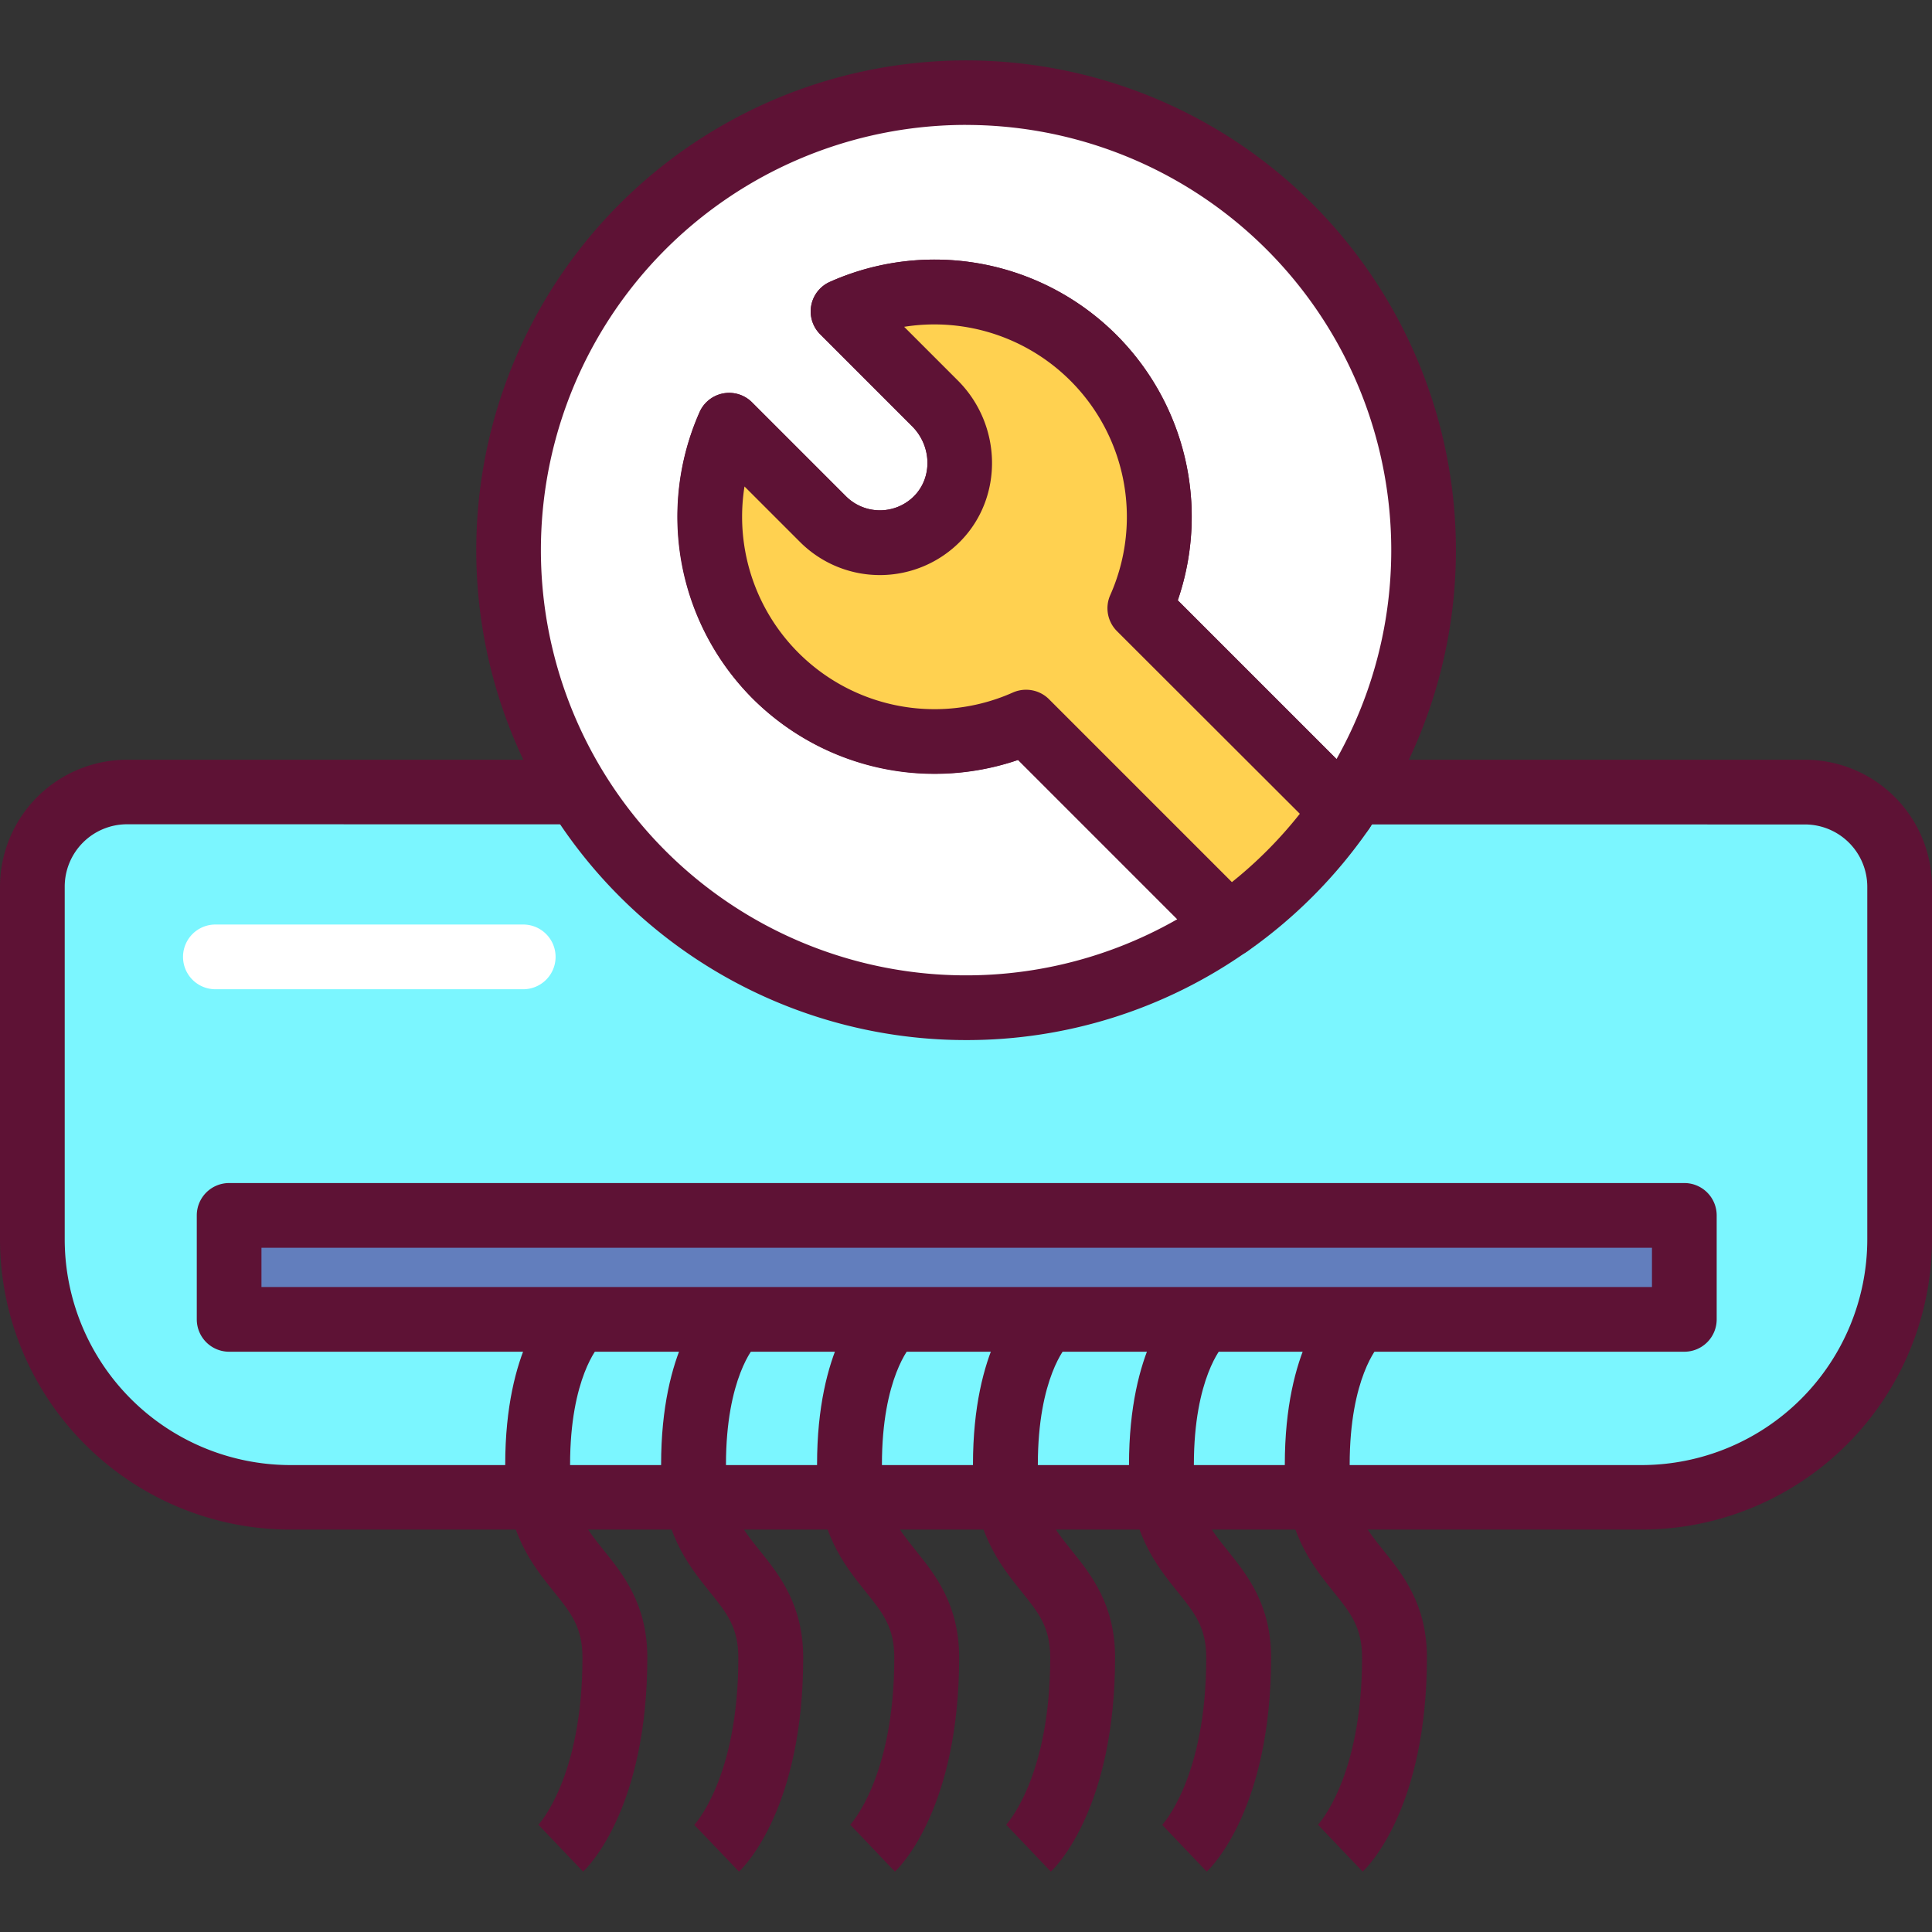
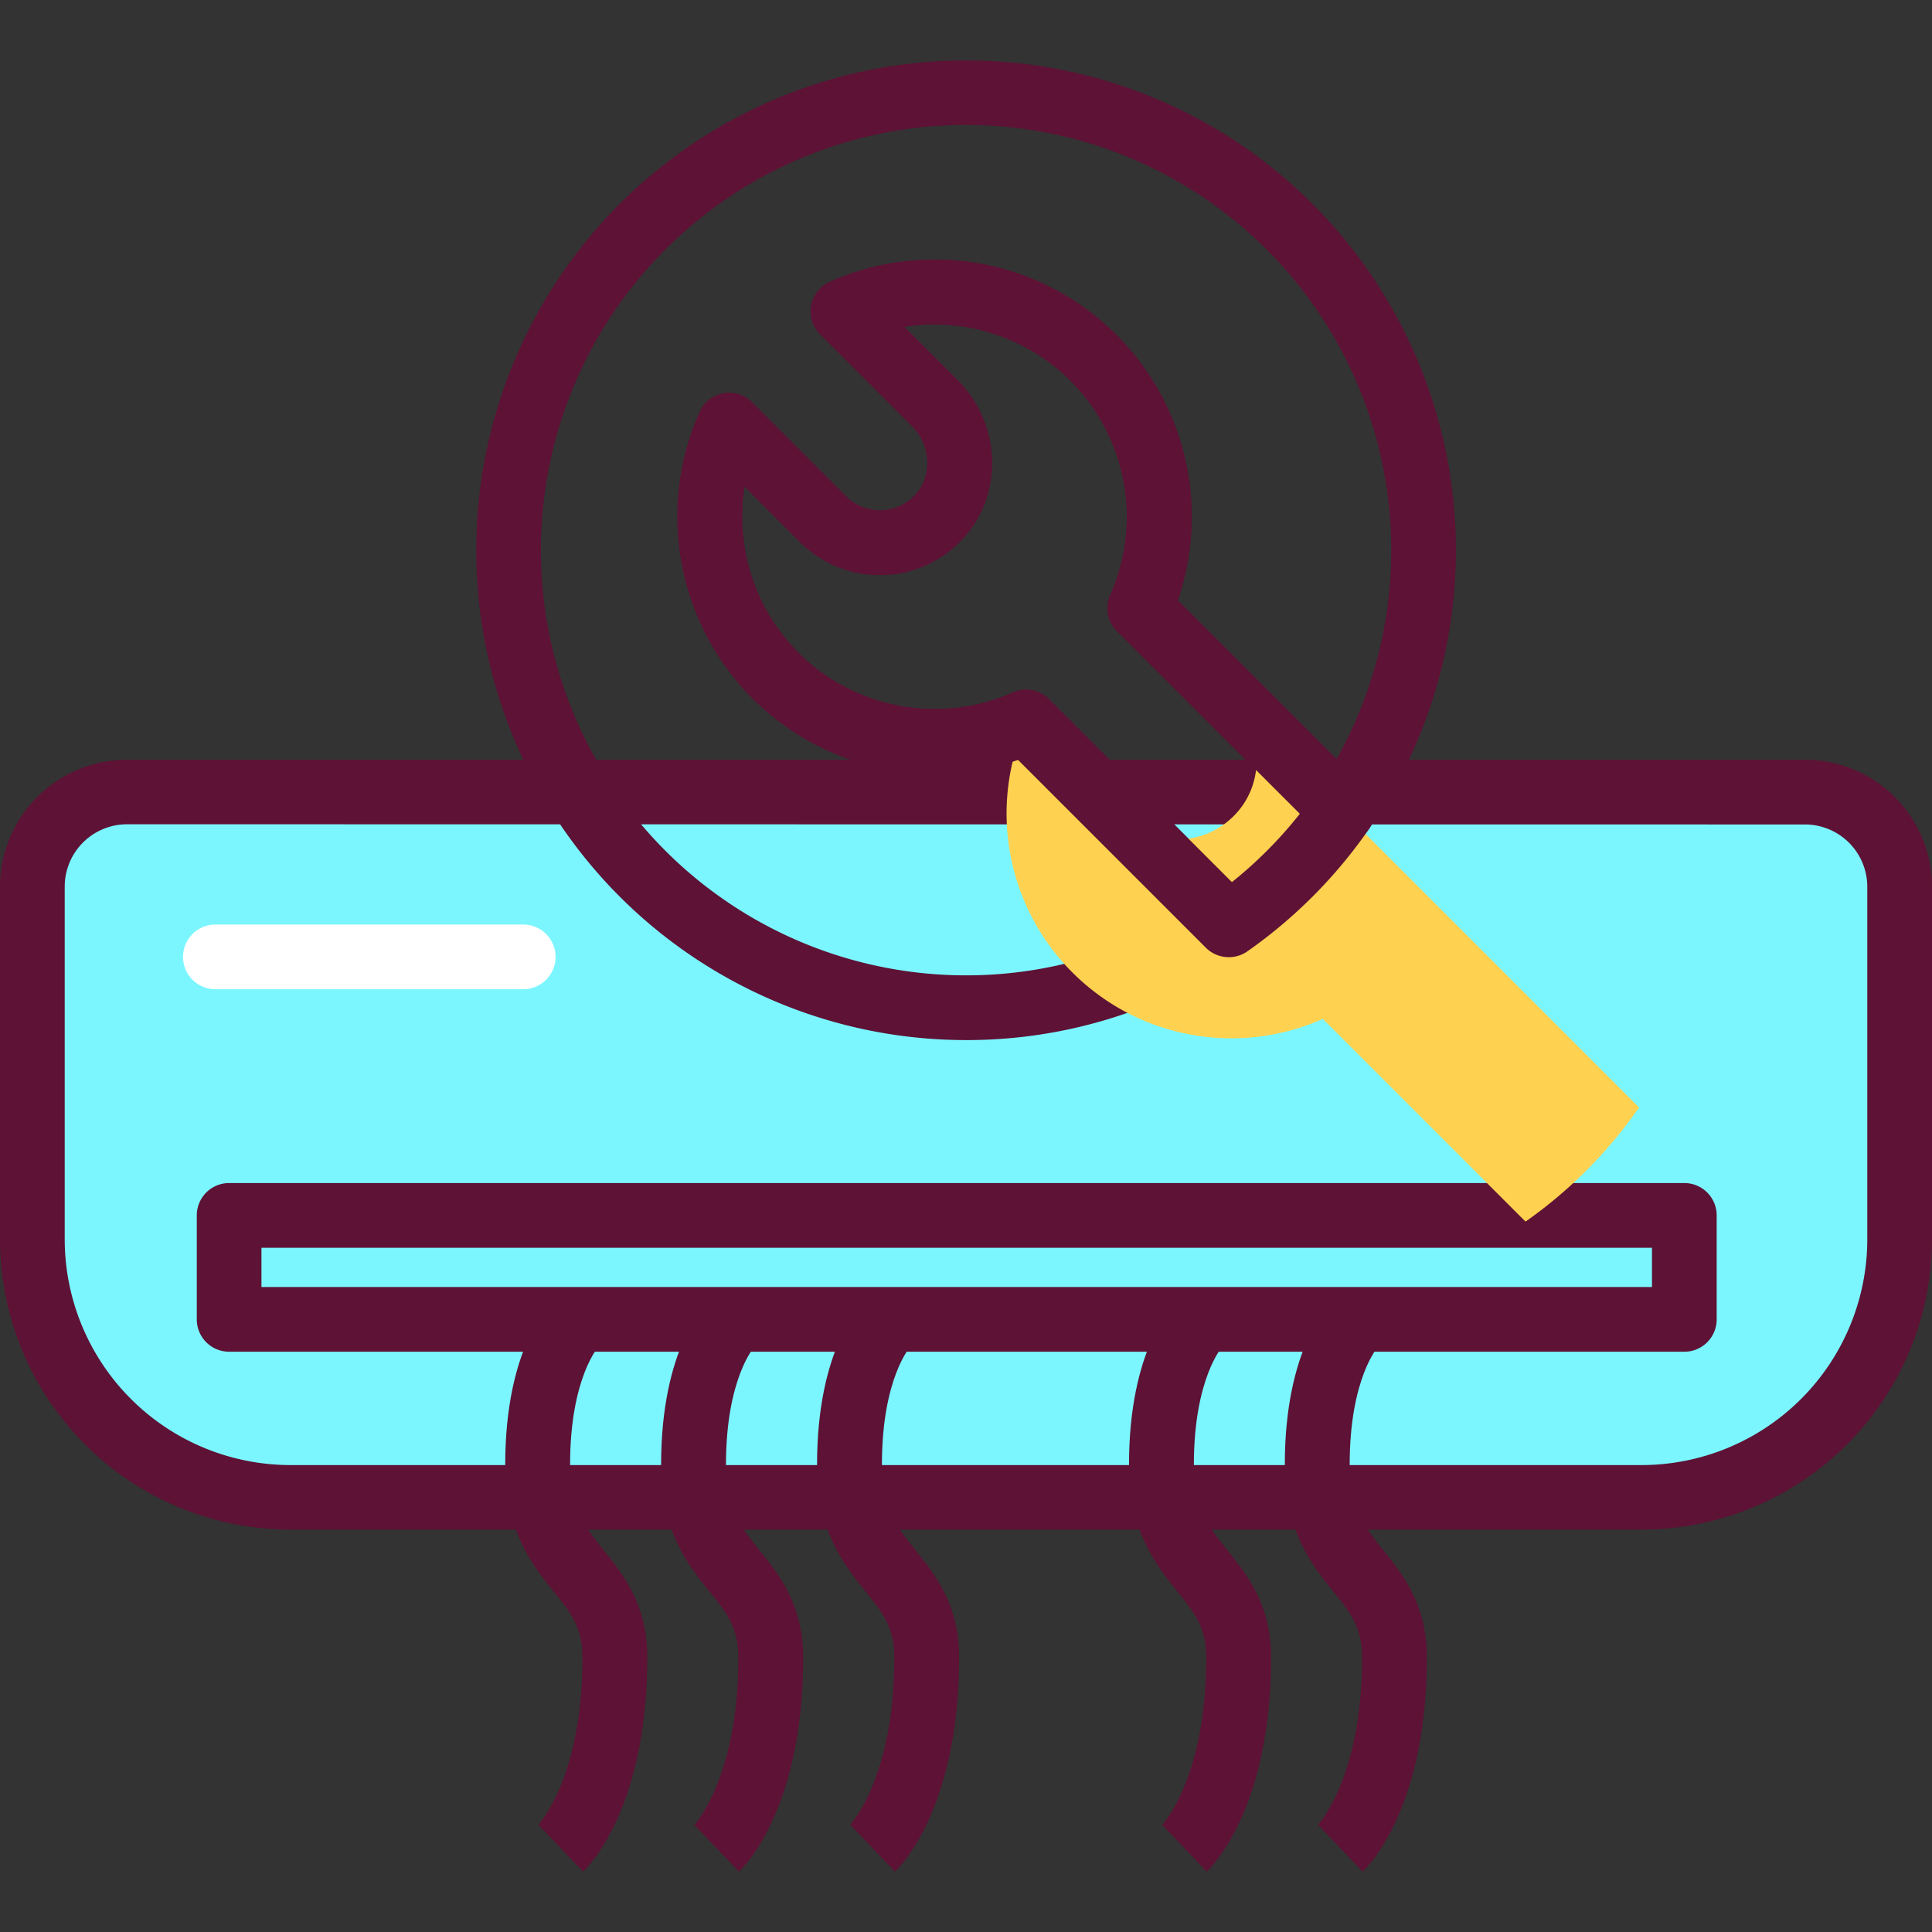
<svg xmlns="http://www.w3.org/2000/svg" id="Слой_1" height="512" viewBox="0 0 512 512" width="512" data-name="Слой 1">
  <rect x="0" y="0" width="512" height="512" fill="#333333" stroke="none" />
  <path d="m112.21 396.79h-35.26a68.37 68.37 0 0 1 -68.38-68.38v-93.41a25.09 25.09 0 0 1 25.09-25.09h444.68a25.09 25.09 0 0 1 25.09 25.09v93.46a68.37 68.37 0 0 1 -68.37 68.37h-322.85z" fill="#7bf6ff" />
  <path d="m435.05 405.36h-358.1a77 77 0 0 1 -76.95-76.95v-93.41a33.7 33.7 0 0 1 33.66-33.66h444.68a33.7 33.7 0 0 1 33.66 33.66v93.46a77 77 0 0 1 -76.95 76.9zm-401.39-186.92a16.53 16.53 0 0 0 -16.51 16.56v93.46a59.87 59.87 0 0 0 59.8 59.8h358.1a59.87 59.87 0 0 0 59.8-59.8v-93.46a16.53 16.53 0 0 0 -16.51-16.51z" fill="#5e1235" />
-   <path d="m60.72 322.09h385.65v27.55h-385.65z" fill="#627ebd" />
  <g fill="#5e1235">
    <path d="m446.37 358.22h-385.65a8.57 8.57 0 0 1 -8.57-8.57v-27.56a8.57 8.57 0 0 1 8.57-8.57h385.65a8.57 8.57 0 0 1 8.57 8.57v27.55a8.57 8.57 0 0 1 -8.57 8.58zm-377.08-17.15h368.5v-10.4h-368.5z" />
    <path d="m154.52 496-11.83-12.42-.11.1c.12-.12 11.78-12.4 11.78-44.39 0-8-3-11.82-7.63-17.53-5.72-7.12-12.84-16-12.84-33.65 0-30.81 11.63-42.56 13-43.8l11.7 12.54.18-.17c-.08.08-7.69 8.36-7.69 31.44 0 11.63 4 16.6 9.06 22.9s11.41 14.2 11.41 28.27c-.04 39.43-15.29 55.1-17.03 56.71z" />
    <path d="m195.84 496-11.84-12.38-.11.1c.12-.12 11.78-12.4 11.78-44.39 0-8-3-11.82-7.63-17.53-5.72-7.12-12.84-16-12.84-33.65 0-30.81 11.63-42.56 13-43.8l11.7 12.54.18-.17c-.08.08-7.69 8.36-7.69 31.44 0 11.63 4 16.6 9.06 22.9s11.41 14.2 11.41 28.27c-.03 39.39-15.28 55.06-17.02 56.67z" />
    <path d="m237.16 496-11.83-12.42-.11.1c.12-.12 11.78-12.4 11.78-44.39 0-8-3-11.82-7.63-17.53-5.72-7.12-12.84-16-12.84-33.65 0-30.81 11.63-42.56 13-43.8l11.7 12.54.18-.17c-.08.08-7.69 8.36-7.69 31.44 0 11.63 4 16.6 9.06 22.9s11.41 14.2 11.41 28.27c-.04 39.43-15.29 55.1-17.03 56.71z" />
-     <path d="m278.48 496-11.83-12.42-.11.1c.12-.12 11.78-12.4 11.78-44.39 0-8-3-11.82-7.63-17.53-5.72-7.12-12.84-16-12.84-33.65 0-30.81 11.63-42.56 13-43.8l11.7 12.54.18-.17c-.08.08-7.69 8.36-7.69 31.44 0 11.63 4 16.6 9.06 22.9s11.41 14.2 11.41 28.27c-.04 39.43-15.29 55.1-17.03 56.71z" />
    <path d="m319.8 496-11.8-12.38-.11.1c.12-.12 11.78-12.4 11.78-44.39 0-8-3-11.82-7.63-17.53-5.72-7.12-12.84-16-12.84-33.65 0-30.81 11.63-42.56 13-43.8l11.7 12.54.18-.17c-.08.08-7.69 8.36-7.69 31.44 0 11.63 4 16.6 9.06 22.9s11.41 14.2 11.41 28.27c-.07 39.39-15.32 55.06-17.06 56.67z" />
    <path d="m361.12 496-11.83-12.42-.11.1c.12-.12 11.78-12.4 11.78-44.39 0-8-3-11.82-7.63-17.53-5.72-7.12-12.84-16-12.84-33.65 0-30.81 11.63-42.56 13-43.8l11.7 12.54.18-.17c-.08.08-7.69 8.36-7.69 31.44 0 11.63 4 16.6 9.06 22.9s11.41 14.2 11.41 28.27c-.04 39.43-15.29 55.1-17.03 56.71z" />
  </g>
-   <path d="m205.53 179.07a59.59 59.59 0 0 1 -12.3-66.37l24.87 24.87a21.34 21.34 0 0 0 30.46-.29c8.16-8.46 7.53-22.09-.78-30.4l-24.36-24.36a59.58 59.58 0 0 1 78.66 78.66l53.63 53.63a121.26 121.26 0 1 0 -30.09 30.27l-53.72-53.71a59.59 59.59 0 0 1 -66.37-12.3z" fill="#fff" />
  <path d="m256 275.63a129.81 129.81 0 1 1 106.76-55.93 8.57 8.57 0 0 1 -13.11 1.18l-53.65-53.63a8.57 8.57 0 0 1 -1.77-9.55 51 51 0 0 0 -54.62-71.09l14.22 14.22c11.73 11.73 12.13 30.75.89 42.41a29.92 29.92 0 0 1 -42.7.4l-14.72-14.72a51.36 51.36 0 0 0 14.3 44.08 51.31 51.31 0 0 0 56.82 10.53 8.58 8.58 0 0 1 9.58 1.77l53.69 53.7a8.57 8.57 0 0 1 -1.13 13.08 129 129 0 0 1 -74.56 23.55zm0-242.53a112.69 112.69 0 1 0 56 210.5l-42.2-42.21a68.62 68.62 0 0 1 -70.33-16.26 68.56 68.56 0 0 1 -14.07-75.92 8.57 8.57 0 0 1 13.9-2.58l24.87 24.87a12.67 12.67 0 0 0 9 3.74h.12a12.69 12.69 0 0 0 9.08-3.91c4.79-5 4.49-13.22-.67-18.38l-24.34-24.36a8.57 8.57 0 0 1 2.58-13.9 68.15 68.15 0 0 1 92.18 84.4l42.07 42.07a112.73 112.73 0 0 0 -98.19-168.05z" fill="#5e1235" />
-   <path d="m355.71 214.82-53.63-53.63a59.58 59.58 0 0 0 -78.66-78.66l24.37 24.37c8.31 8.31 8.94 21.94.78 30.4a21.34 21.34 0 0 1 -30.46.29l-24.87-24.89a59.58 59.58 0 0 0 78.66 78.66l53.72 53.72a122 122 0 0 0 30.09-30.26z" fill="#ffd150" />
+   <path d="m355.71 214.82-53.63-53.63l24.37 24.37c8.31 8.31 8.94 21.94.78 30.4a21.34 21.34 0 0 1 -30.46.29l-24.87-24.89a59.58 59.58 0 0 0 78.66 78.66l53.72 53.72a122 122 0 0 0 30.09-30.26z" fill="#ffd150" />
  <path d="m325.63 253.66a8.56 8.56 0 0 1 -6.07-2.51l-49.76-49.76a68.15 68.15 0 0 1 -84.4-92.18 8.57 8.57 0 0 1 13.9-2.58l24.87 24.87a12.77 12.77 0 0 0 18.22-.17c4.79-5 4.49-13.22-.67-18.38l-24.36-24.36a8.57 8.57 0 0 1 2.58-13.9 68.15 68.15 0 0 1 92.18 84.4l49.67 49.67a8.57 8.57 0 0 1 1 10.95 130.06 130.06 0 0 1 -32.21 32.4 8.56 8.56 0 0 1 -4.95 1.55zm-53.73-70.87a8.57 8.57 0 0 1 6.1 2.51l48.47 48.47a112.74 112.74 0 0 0 18-18.11l-48.47-48.41a8.57 8.57 0 0 1 -1.77-9.55 51 51 0 0 0 -54.62-71.09l14.22 14.22c11.73 11.73 12.13 30.75.89 42.41a29.92 29.92 0 0 1 -42.7.4l-14.72-14.72a51 51 0 0 0 71.09 54.62 8.57 8.57 0 0 1 3.51-.75z" fill="#5e1235" />
  <path d="m138.66 262.16h-81.58a8.57 8.57 0 0 1 0-17.15h81.58a8.57 8.57 0 0 1 0 17.15z" fill="#fff" />
</svg>